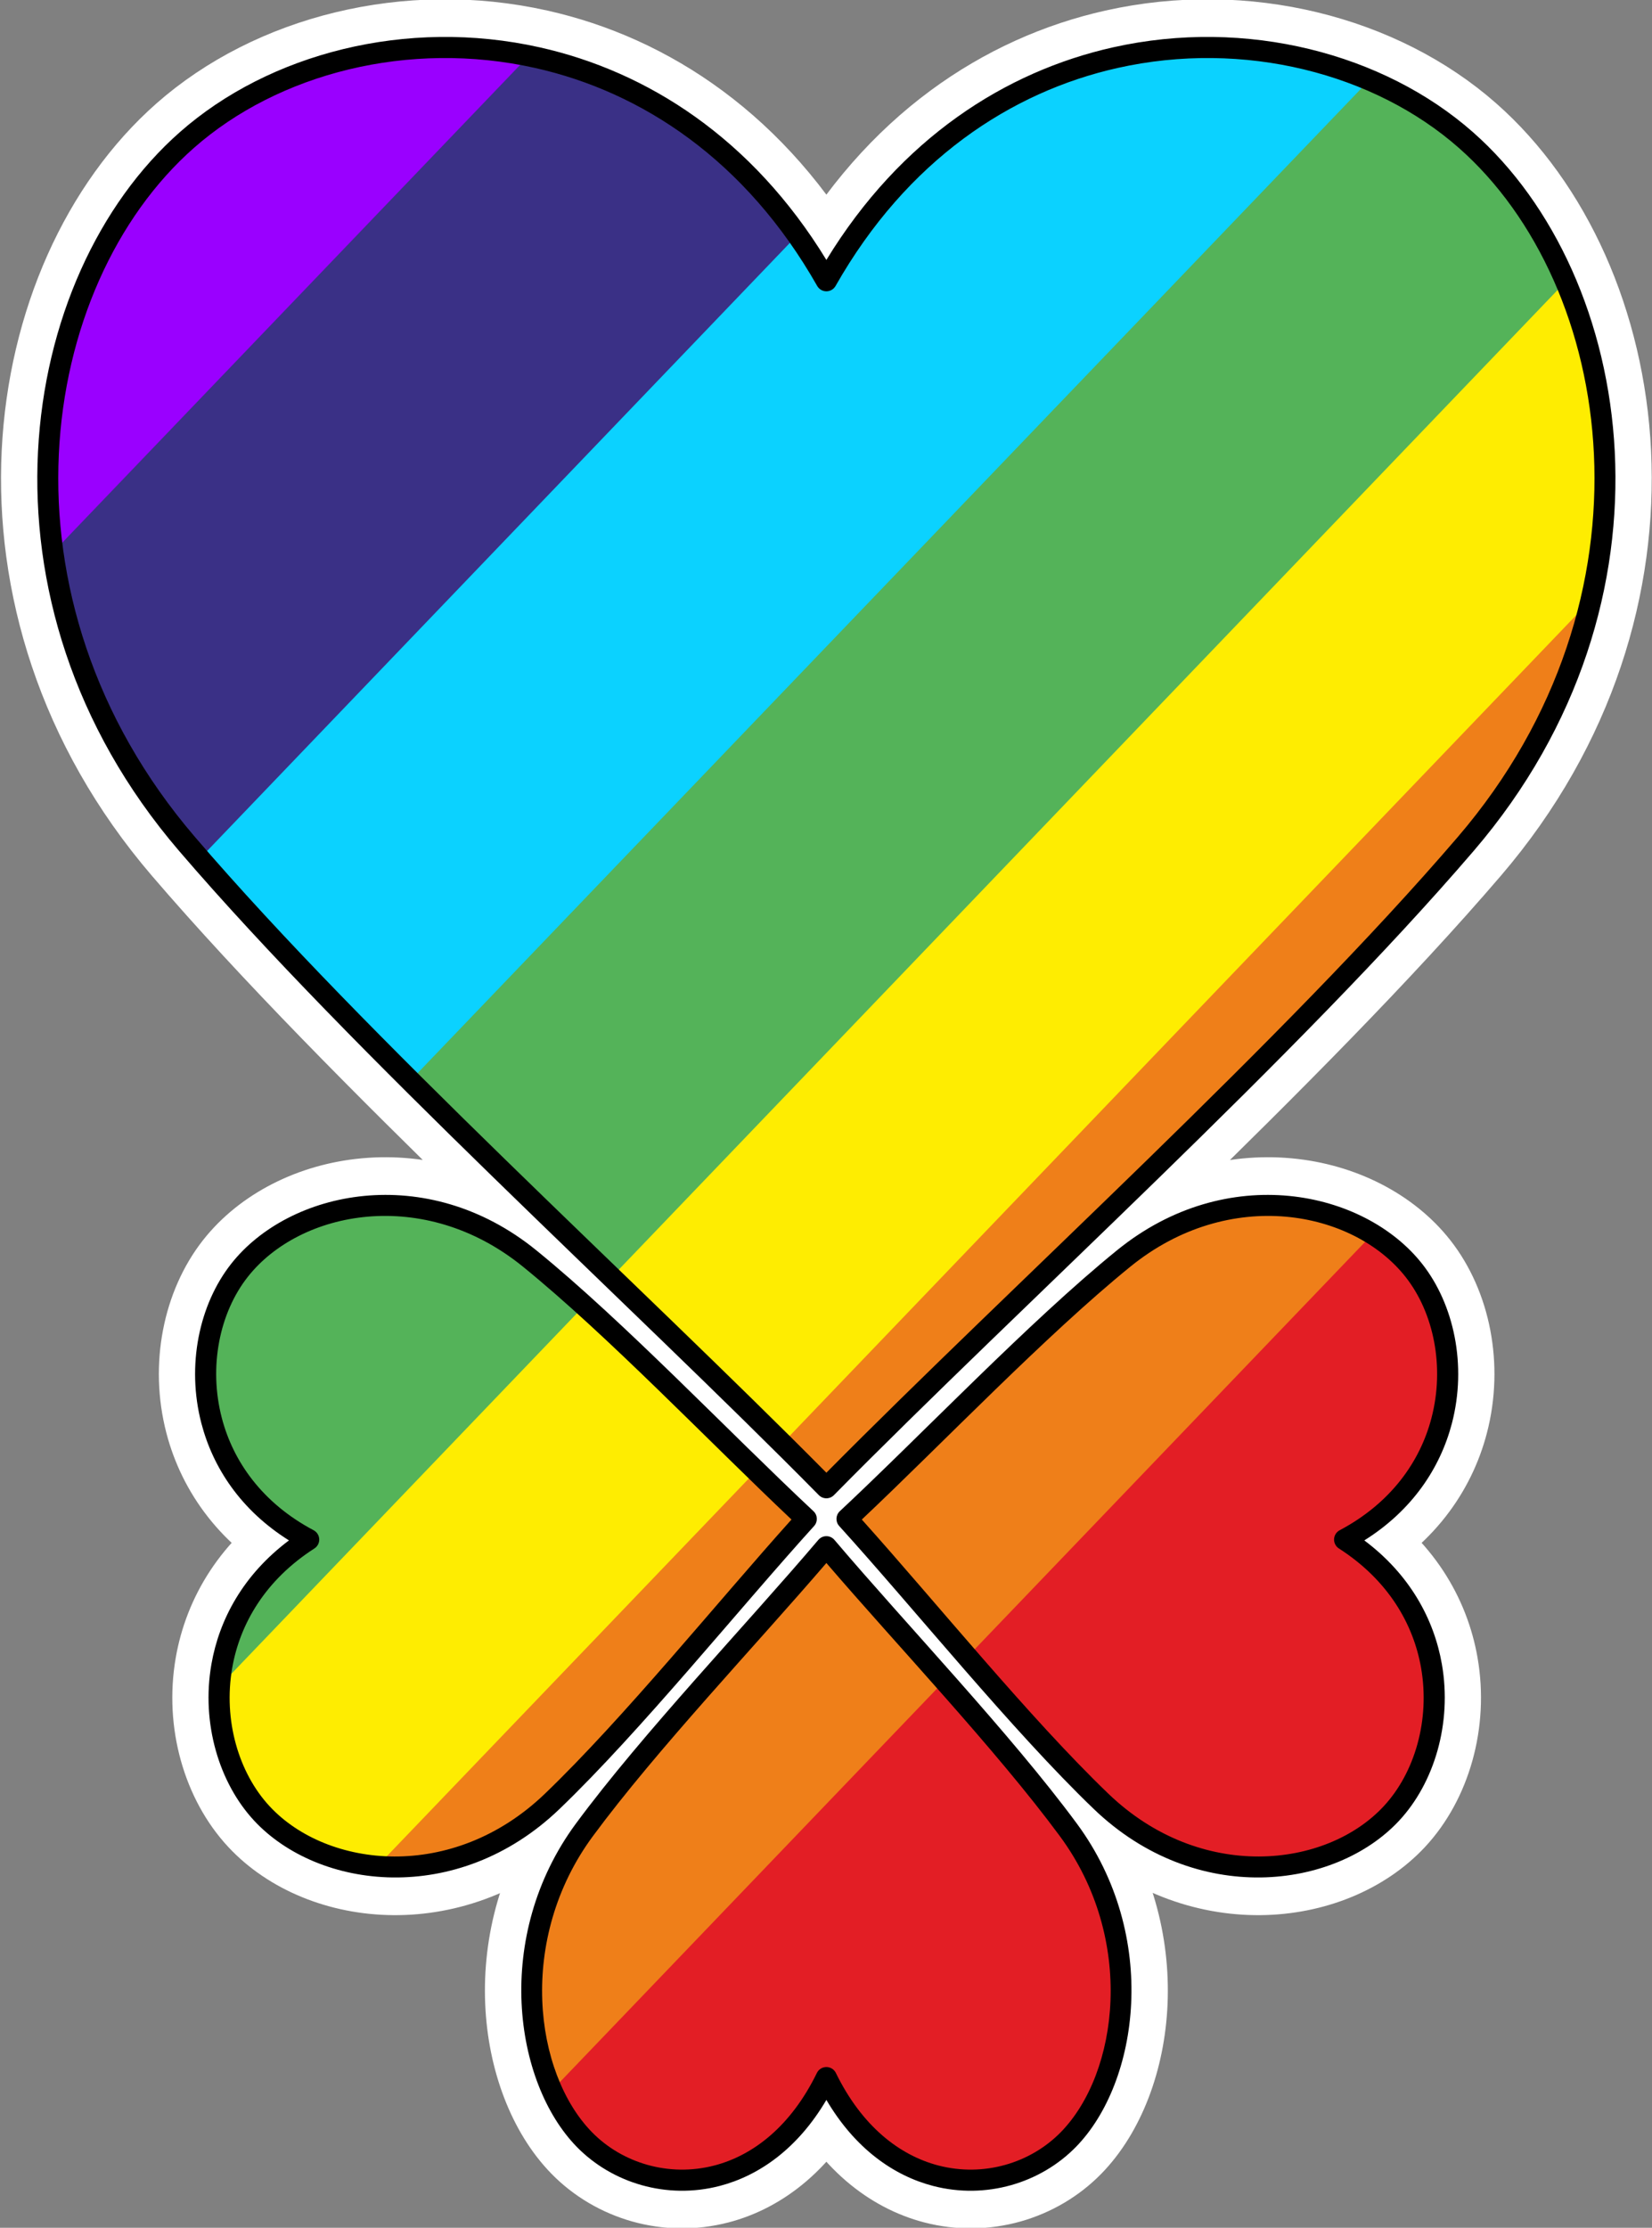
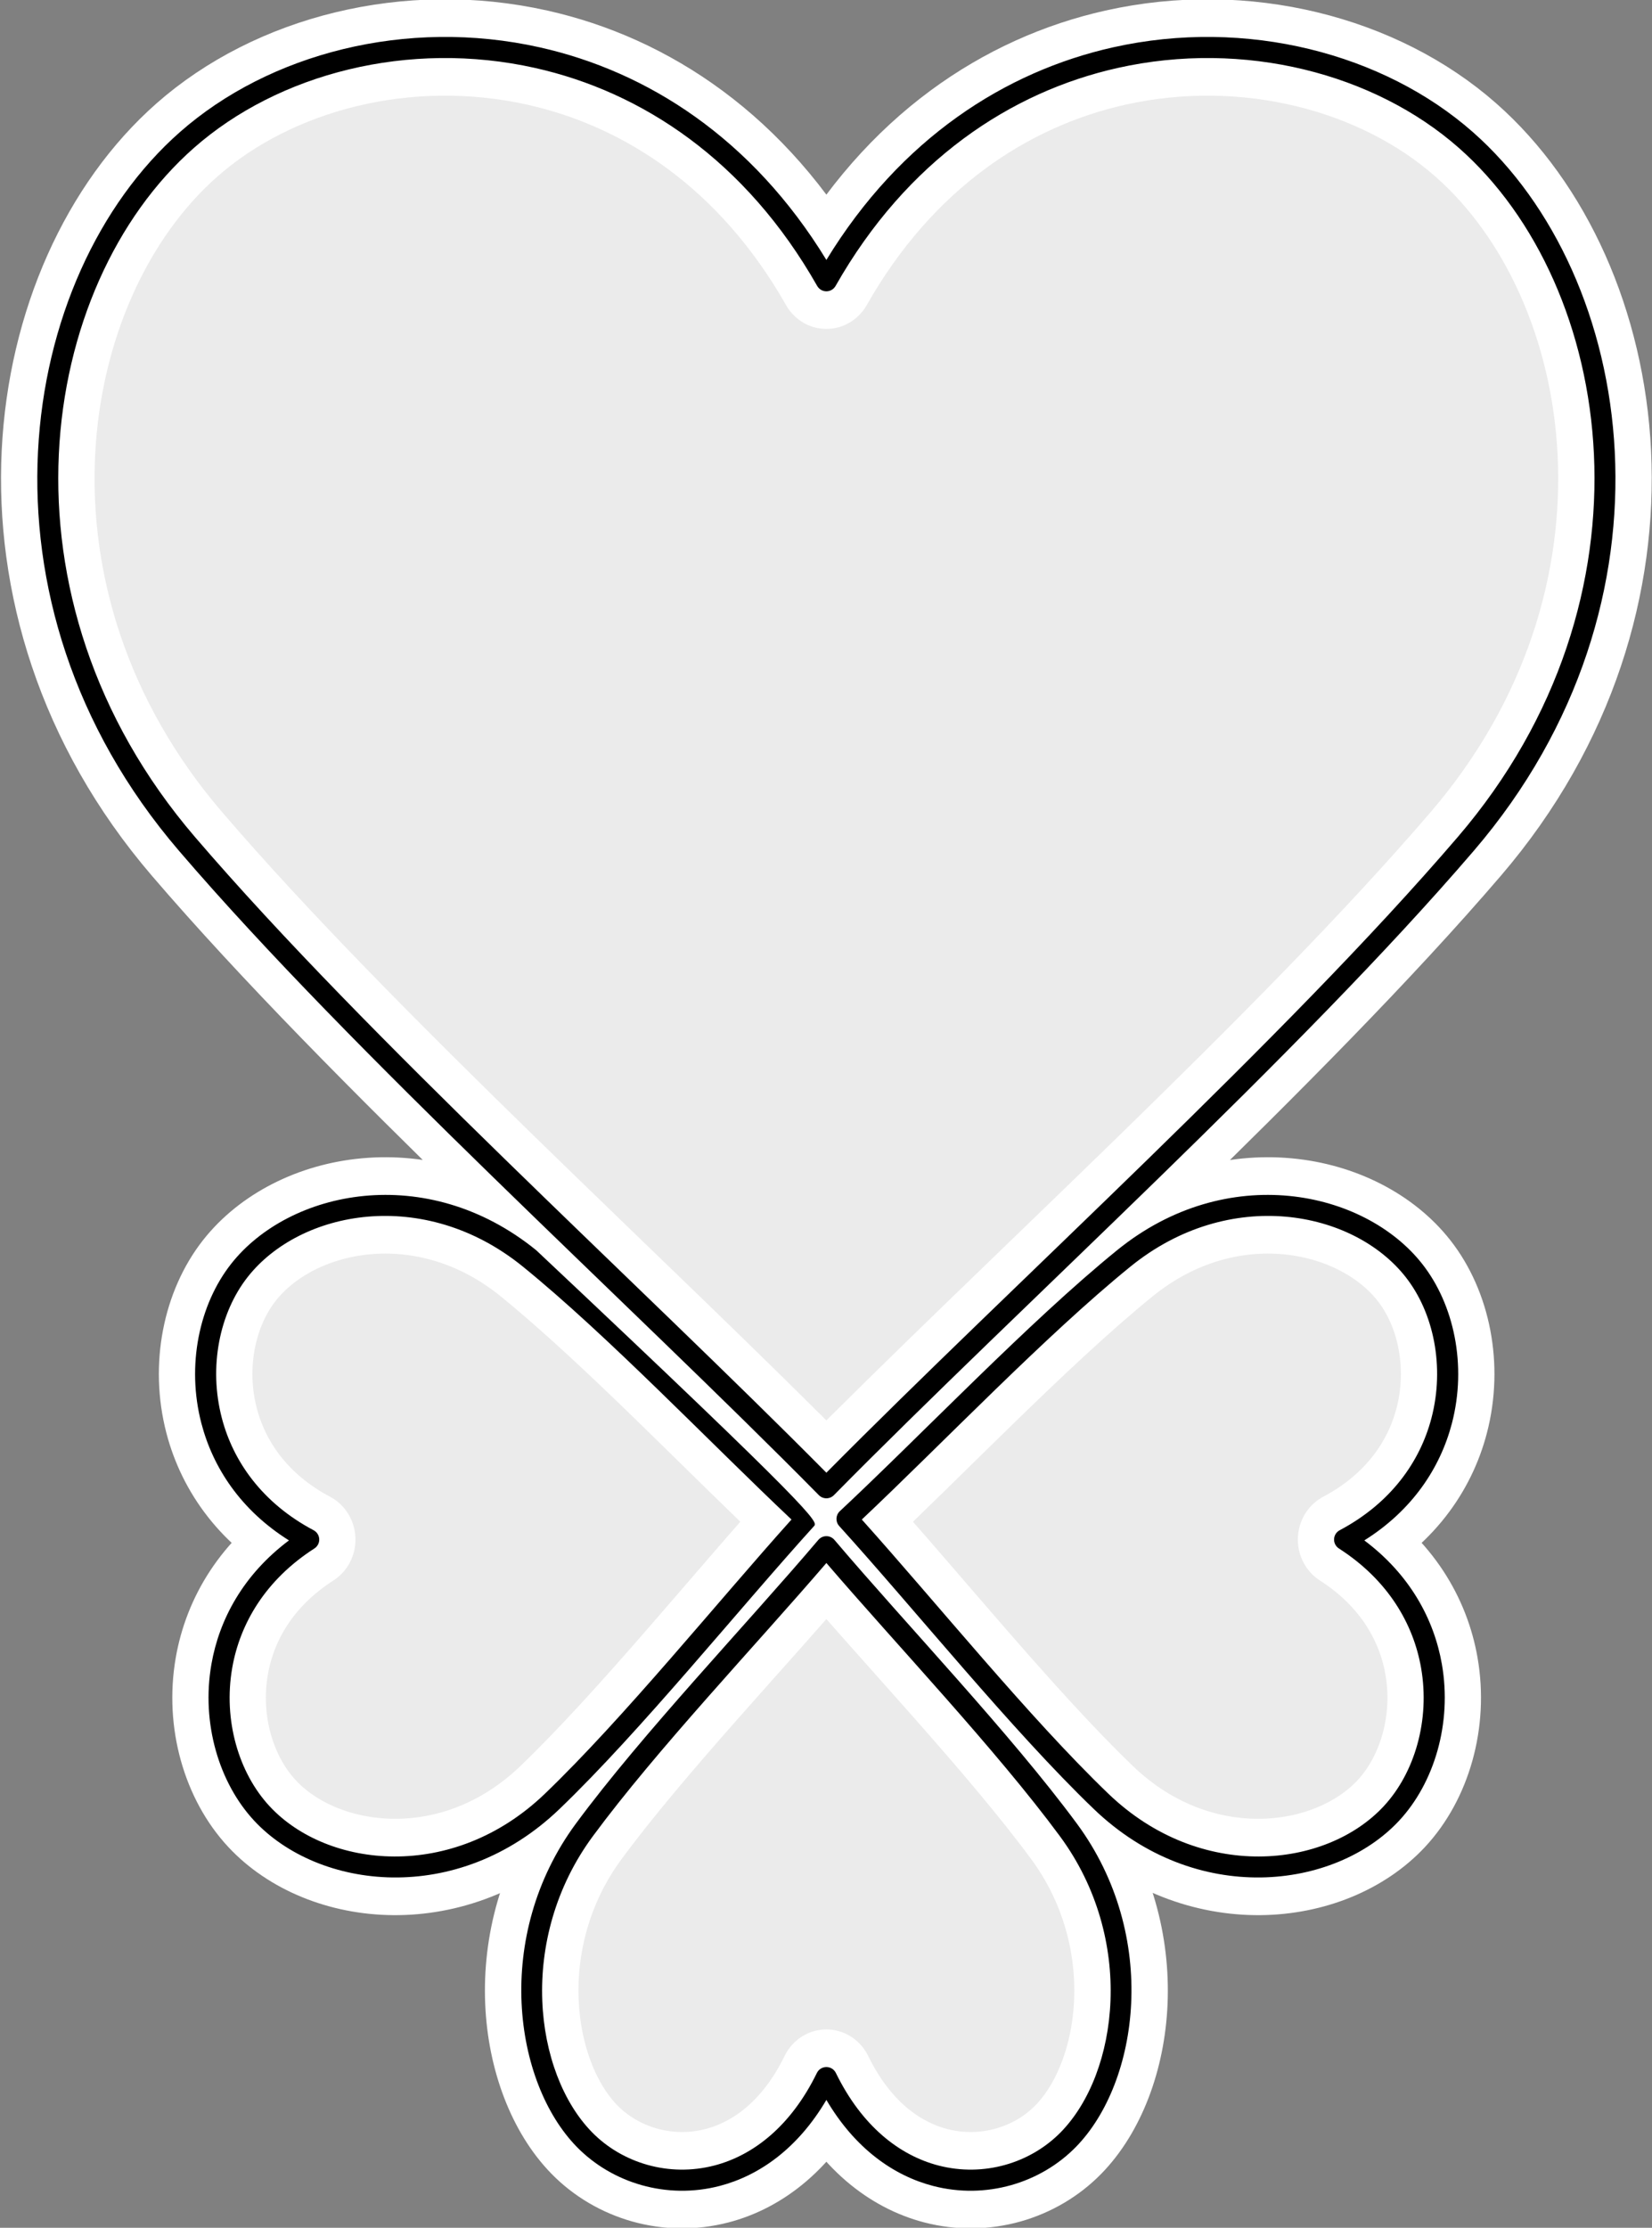
<svg xmlns="http://www.w3.org/2000/svg" width="100%" height="100%" viewBox="0 0 1740 2346" version="1.1" xml:space="preserve" style="fill-rule:evenodd;clip-rule:evenodd;stroke-linejoin:round;stroke-miterlimit:2;">
  <rect x="0" y="0" width="1740" height="2346" fill="#808080" stroke="none" />
  <g transform="matrix(1,0,0,1,-780.147,-102.066)">
    <g transform="matrix(0.971,0,0,1,-418.661,-330.397)">
      <path d="M2131.01,728.101C2210.29,592.528 2325.82,518.943 2444.45,493.174C2585.28,462.583 2730.49,499.375 2824.6,579.845C2998.01,728.101 3051.97,1063.65 2824.6,1321.12C2634.04,1536.92 2335.1,1798.18 2131.01,1999.15C1926.92,1798.18 1627.98,1536.92 1437.41,1321.12C1210.04,1063.65 1264.01,728.101 1437.41,579.845C1531.53,499.375 1676.73,462.583 1817.56,493.174C1936.19,518.943 2051.73,592.528 2131.01,728.101ZM2131.01,2620.3C2101,2679.92 2057.27,2712.29 2012.37,2723.62C1959.07,2737.08 1904.11,2720.89 1868.49,2685.5C1802.86,2620.3 1782.43,2472.71 1868.49,2359.47C1940.62,2264.56 2053.76,2149.66 2131.01,2061.27C2208.25,2149.66 2321.4,2264.56 2393.53,2359.47C2479.58,2472.71 2459.16,2620.3 2393.53,2685.5C2357.9,2720.89 2302.95,2737.08 2249.64,2723.62C2204.74,2712.29 2161.01,2679.92 2131.01,2620.3ZM2693.16,2053.74C2749.33,2088.74 2778.54,2137.62 2787.39,2186.97C2797.9,2245.55 2779.71,2304.77 2743.88,2342.19C2677.87,2411.14 2534.42,2427.64 2429.1,2329.5C2340.82,2247.25 2235.15,2119.55 2153.41,2031.98C2242.35,1951.29 2358.56,1832.53 2453.56,1757.67C2566.91,1668.35 2708.45,1696.34 2768.34,1770.36C2800.86,1810.53 2813.92,1871.02 2798.45,1928.55C2785.41,1977.01 2752.12,2023.38 2693.16,2053.74ZM1569.44,2053.74C1510.47,2023.38 1477.19,1977.01 1464.15,1928.55C1448.68,1871.02 1461.74,1810.53 1494.25,1770.36C1554.15,1696.34 1695.69,1668.35 1809.04,1757.67C1904.03,1832.53 2020.25,1951.29 2109.19,2031.98C2027.45,2119.55 1921.78,2247.25 1833.5,2329.5C1728.17,2427.64 1584.73,2411.14 1518.72,2342.19C1482.88,2304.77 1464.7,2245.55 1475.21,2186.97C1484.06,2137.62 1513.27,2088.74 1569.44,2053.74Z" style="fill:rgb(235,235,235);stroke:white;stroke-width:101.47px;" />
      <g>
        <clipPath id="_clip1">
-           <path d="M2131.01,728.101C2210.29,592.528 2325.82,518.943 2444.45,493.174C2585.28,462.583 2730.49,499.375 2824.6,579.845C2998.01,728.101 3051.97,1063.65 2824.6,1321.12C2634.04,1536.92 2335.1,1798.18 2131.01,1999.15C1926.92,1798.18 1627.98,1536.92 1437.41,1321.12C1210.04,1063.65 1264.01,728.101 1437.41,579.845C1531.53,499.375 1676.73,462.583 1817.56,493.174C1936.19,518.943 2051.73,592.528 2131.01,728.101ZM2131.01,2620.3C2101,2679.92 2057.27,2712.29 2012.37,2723.62C1959.07,2737.08 1904.11,2720.89 1868.49,2685.5C1802.86,2620.3 1782.43,2472.71 1868.49,2359.47C1940.62,2264.56 2053.76,2149.66 2131.01,2061.27C2208.25,2149.66 2321.4,2264.56 2393.53,2359.47C2479.58,2472.71 2459.16,2620.3 2393.53,2685.5C2357.9,2720.89 2302.95,2737.08 2249.64,2723.62C2204.74,2712.29 2161.01,2679.92 2131.01,2620.3ZM2693.16,2053.74C2749.33,2088.74 2778.54,2137.62 2787.39,2186.97C2797.9,2245.55 2779.71,2304.77 2743.88,2342.19C2677.87,2411.14 2534.42,2427.64 2429.1,2329.5C2340.82,2247.25 2235.15,2119.55 2153.41,2031.98C2242.35,1951.29 2358.56,1832.53 2453.56,1757.67C2566.91,1668.35 2708.45,1696.34 2768.34,1770.36C2800.86,1810.53 2813.92,1871.02 2798.45,1928.55C2785.41,1977.01 2752.12,2023.38 2693.16,2053.74ZM1569.44,2053.74C1510.47,2023.38 1477.19,1977.01 1464.15,1928.55C1448.68,1871.02 1461.74,1810.53 1494.25,1770.36C1554.15,1696.34 1695.69,1668.35 1809.04,1757.67C1904.03,1832.53 2020.25,1951.29 2109.19,2031.98C2027.45,2119.55 1921.78,2247.25 1833.5,2329.5C1728.17,2427.64 1584.73,2411.14 1518.72,2342.19C1482.88,2304.77 1464.7,2245.55 1475.21,2186.97C1484.06,2137.62 1513.27,2088.74 1569.44,2053.74Z" />
-         </clipPath>
+           </clipPath>
        <g clip-path="url(#_clip1)">
          <g transform="matrix(1.056,0,0,1.025,699.415,-71.797)">
            <g transform="matrix(1.124,-1.173,1.525,1.461,-3277.54,1474.63)">
-               <rect x="554.25" y="1030.68" width="2136.32" height="200.763" style="fill:rgb(154,0,255);" />
-             </g>
+               </g>
            <g transform="matrix(1.124,-1.173,1.525,1.461,-2928.87,1555.54)">
              <rect x="554.25" y="1030.68" width="2136.32" height="200.763" style="fill:rgb(58,48,134);" />
            </g>
            <g transform="matrix(1.124,-1.173,1.525,1.461,-2558.85,1641.41)">
-               <rect x="554.25" y="1030.68" width="2136.32" height="200.763" style="fill:rgb(11,210,255);" />
-             </g>
+               </g>
            <g transform="matrix(1.124,-1.173,1.525,1.461,-2203.05,1723.97)">
-               <rect x="554.25" y="1030.68" width="2136.32" height="200.763" style="fill:rgb(84,179,89);" />
-             </g>
+               </g>
            <g transform="matrix(1.124,-1.173,1.525,1.461,-1875.73,1799.92)">
              <rect x="554.25" y="1030.68" width="2136.32" height="200.763" style="fill:rgb(254,237,1);" />
            </g>
            <g transform="matrix(1.124,-1.173,1.525,1.461,-1598.21,1864.32)">
              <rect x="554.25" y="1030.68" width="2136.32" height="200.763" style="fill:rgb(239,127,25);" />
            </g>
            <g transform="matrix(1.124,-1.173,1.525,1.461,-1270.88,1940.28)">
-               <rect x="554.25" y="1030.68" width="2136.32" height="200.763" style="fill:rgb(227,30,37);" />
-             </g>
+               </g>
          </g>
        </g>
      </g>
    </g>
    <g transform="matrix(0.971,0,0,1,-418.661,-330.397)">
-       <path d="M2131.01,706.181C2211.7,577.893 2325.42,507.632 2441.95,482.319C2586.53,450.913 2735.55,488.885 2832.18,571.498C3009.23,722.871 3065.45,1065.48 2833.3,1328.36C2642.58,1544.33 2343.42,1805.83 2139.17,2006.96C2137.01,2009.08 2134.07,2010.27 2131.01,2010.27C2127.94,2010.27 2125,2009.08 2122.85,2006.96C1918.59,1805.83 1619.43,1544.33 1428.71,1328.36C1196.56,1065.48 1252.79,722.871 1429.84,571.497C1526.46,488.885 1675.48,450.913 1820.06,482.319C1936.6,507.632 2050.31,577.893 2131.01,706.181ZM2121.04,733.592C2043.62,601.198 1930.91,529.194 1815.06,504.029C1677.98,474.252 1536.6,509.866 1444.99,588.192C1275.23,733.331 1223.52,1061.83 1446.11,1313.88C1634,1526.65 1927.34,1783.62 2131.01,1983.32C2334.68,1783.62 2628.01,1526.65 2815.9,1313.88C3038.49,1061.83 2986.79,733.331 2817.03,588.192C2725.42,509.866 2584.04,474.252 2446.96,504.029C2331.11,529.194 2218.4,601.198 2140.97,733.592C2138.94,737.073 2135.13,739.224 2131.01,739.224C2126.88,739.224 2123.08,737.073 2121.04,733.592ZM2131.01,2643.8C2099.87,2695.16 2057.94,2723.61 2015.26,2734.39C1957.84,2748.88 1898.66,2731.39 1860.29,2693.28C1791.77,2625.19 1769.42,2471.11 1859.27,2352.87C1931.54,2257.78 2044.88,2142.63 2122.27,2054.07C2124.45,2051.58 2127.64,2050.14 2131.01,2050.14C2134.37,2050.14 2137.57,2051.58 2139.75,2054.07C2217.14,2142.63 2330.48,2257.78 2402.75,2352.87C2492.6,2471.11 2470.25,2625.19 2401.72,2693.28C2363.35,2731.39 2304.17,2748.88 2246.76,2734.39C2204.07,2723.61 2162.15,2695.16 2131.01,2643.8ZM2141.3,2615.41C2169.51,2671.46 2210.32,2702.2 2252.53,2712.86C2301.72,2725.27 2352.45,2710.39 2385.33,2677.73C2448.07,2615.4 2466.57,2474.32 2384.3,2366.08C2314.99,2274.87 2207.7,2165.18 2131.01,2078.4C2054.31,2165.18 1947.03,2274.87 1877.71,2366.08C1795.45,2474.32 1813.95,2615.4 1876.69,2677.73C1909.56,2710.39 1960.3,2725.27 2009.49,2712.86C2051.7,2702.2 2092.51,2671.46 2120.71,2615.41C2122.63,2611.59 2126.63,2609.17 2131.01,2609.17C2135.39,2609.17 2139.38,2611.59 2141.3,2615.41ZM2714.53,2054.6C2763.93,2090.53 2790.17,2137.63 2798.68,2185.06C2809.83,2247.24 2790.31,2310.05 2752.27,2349.76C2682.85,2422.27 2531.94,2440.74 2421.16,2337.53C2332.72,2255.12 2226.82,2127.19 2144.92,2039.45C2140.71,2034.94 2141.01,2028 2145.58,2023.85C2234.7,1943 2351.16,1824.04 2446.34,1749.03C2565.55,1655.09 2714.36,1685.64 2777.36,1763.49C2811.86,1806.13 2825.96,1870.29 2809.53,1931.36C2797,1977.94 2766.83,2022.76 2714.53,2054.6ZM2687.79,2043.91C2743.49,2015.23 2775.04,1971.52 2787.36,1925.74C2801.88,1871.74 2789.85,1814.93 2759.33,1777.23C2702.53,1707.04 2568.27,1681.6 2460.78,1766.3C2368.86,1838.74 2257.06,1952.37 2169.44,2032.62C2249.91,2119.65 2351.62,2241.89 2437.03,2321.48C2536.91,2414.54 2672.89,2400 2735.49,2334.62C2769.12,2299.5 2785.96,2243.85 2776.1,2188.88C2767.74,2142.26 2740.03,2096.16 2686.97,2063.1C2683.54,2060.96 2681.54,2057.22 2681.71,2053.28C2681.88,2049.33 2684.19,2045.76 2687.79,2043.91ZM1548.07,2054.6C1495.76,2022.76 1465.6,1977.94 1453.07,1931.36C1436.64,1870.29 1450.73,1806.13 1485.24,1763.49C1548.24,1685.64 1697.05,1655.09 1816.26,1749.03C1911.44,1824.04 2027.9,1943 2117.01,2023.85C2121.59,2028 2121.88,2034.94 2117.68,2039.45C2035.78,2127.19 1929.88,2255.12 1841.43,2337.53C1730.66,2440.74 1579.75,2422.27 1510.32,2349.76C1472.29,2310.05 1452.77,2247.24 1463.92,2185.06C1472.43,2137.63 1498.66,2090.53 1548.07,2054.6ZM1575.63,2063.1C1522.57,2096.16 1494.86,2142.26 1486.5,2188.88C1476.63,2243.85 1493.48,2299.5 1527.11,2334.62C1589.71,2400 1725.69,2414.54 1825.56,2321.48C1910.98,2241.89 2012.69,2119.65 2093.16,2032.62C2005.54,1952.37 1893.73,1838.74 1801.81,1766.3C1694.33,1681.6 1560.07,1707.04 1503.26,1777.23C1472.75,1814.93 1460.72,1871.74 1475.24,1925.74C1487.55,1971.52 1519.11,2015.23 1574.81,2043.91C1578.41,2045.76 1580.72,2049.33 1580.89,2053.28C1581.06,2057.22 1579.06,2060.96 1575.63,2063.1Z" />
+       <path d="M2131.01,706.181C2211.7,577.893 2325.42,507.632 2441.95,482.319C2586.53,450.913 2735.55,488.885 2832.18,571.498C3009.23,722.871 3065.45,1065.48 2833.3,1328.36C2642.58,1544.33 2343.42,1805.83 2139.17,2006.96C2137.01,2009.08 2134.07,2010.27 2131.01,2010.27C2127.94,2010.27 2125,2009.08 2122.85,2006.96C1918.59,1805.83 1619.43,1544.33 1428.71,1328.36C1196.56,1065.48 1252.79,722.871 1429.84,571.497C1526.46,488.885 1675.48,450.913 1820.06,482.319C1936.6,507.632 2050.31,577.893 2131.01,706.181ZM2121.04,733.592C2043.62,601.198 1930.91,529.194 1815.06,504.029C1677.98,474.252 1536.6,509.866 1444.99,588.192C1275.23,733.331 1223.52,1061.83 1446.11,1313.88C1634,1526.65 1927.34,1783.62 2131.01,1983.32C2334.68,1783.62 2628.01,1526.65 2815.9,1313.88C3038.49,1061.83 2986.79,733.331 2817.03,588.192C2725.42,509.866 2584.04,474.252 2446.96,504.029C2331.11,529.194 2218.4,601.198 2140.97,733.592C2138.94,737.073 2135.13,739.224 2131.01,739.224C2126.88,739.224 2123.08,737.073 2121.04,733.592ZM2131.01,2643.8C2099.87,2695.16 2057.94,2723.61 2015.26,2734.39C1957.84,2748.88 1898.66,2731.39 1860.29,2693.28C1791.77,2625.19 1769.42,2471.11 1859.27,2352.87C1931.54,2257.78 2044.88,2142.63 2122.27,2054.07C2124.45,2051.58 2127.64,2050.14 2131.01,2050.14C2134.37,2050.14 2137.57,2051.58 2139.75,2054.07C2217.14,2142.63 2330.48,2257.78 2402.75,2352.87C2492.6,2471.11 2470.25,2625.19 2401.72,2693.28C2363.35,2731.39 2304.17,2748.88 2246.76,2734.39C2204.07,2723.61 2162.15,2695.16 2131.01,2643.8ZM2141.3,2615.41C2169.51,2671.46 2210.32,2702.2 2252.53,2712.86C2301.72,2725.27 2352.45,2710.39 2385.33,2677.73C2448.07,2615.4 2466.57,2474.32 2384.3,2366.08C2314.99,2274.87 2207.7,2165.18 2131.01,2078.4C2054.31,2165.18 1947.03,2274.87 1877.71,2366.08C1795.45,2474.32 1813.95,2615.4 1876.69,2677.73C1909.56,2710.39 1960.3,2725.27 2009.49,2712.86C2051.7,2702.2 2092.51,2671.46 2120.71,2615.41C2122.63,2611.59 2126.63,2609.17 2131.01,2609.17C2135.39,2609.17 2139.38,2611.59 2141.3,2615.41ZM2714.53,2054.6C2763.93,2090.53 2790.17,2137.63 2798.68,2185.06C2809.83,2247.24 2790.31,2310.05 2752.27,2349.76C2682.85,2422.27 2531.94,2440.74 2421.16,2337.53C2332.72,2255.12 2226.82,2127.19 2144.92,2039.45C2140.71,2034.94 2141.01,2028 2145.58,2023.85C2234.7,1943 2351.16,1824.04 2446.34,1749.03C2565.55,1655.09 2714.36,1685.64 2777.36,1763.49C2811.86,1806.13 2825.96,1870.29 2809.53,1931.36C2797,1977.94 2766.83,2022.76 2714.53,2054.6ZM2687.79,2043.91C2743.49,2015.23 2775.04,1971.52 2787.36,1925.74C2801.88,1871.74 2789.85,1814.93 2759.33,1777.23C2702.53,1707.04 2568.27,1681.6 2460.78,1766.3C2368.86,1838.74 2257.06,1952.37 2169.44,2032.62C2249.91,2119.65 2351.62,2241.89 2437.03,2321.48C2536.91,2414.54 2672.89,2400 2735.49,2334.62C2769.12,2299.5 2785.96,2243.85 2776.1,2188.88C2767.74,2142.26 2740.03,2096.16 2686.97,2063.1C2683.54,2060.96 2681.54,2057.22 2681.71,2053.28C2681.88,2049.33 2684.19,2045.76 2687.79,2043.91ZM1548.07,2054.6C1495.76,2022.76 1465.6,1977.94 1453.07,1931.36C1436.64,1870.29 1450.73,1806.13 1485.24,1763.49C1548.24,1685.64 1697.05,1655.09 1816.26,1749.03C2121.59,2028 2121.88,2034.94 2117.68,2039.45C2035.78,2127.19 1929.88,2255.12 1841.43,2337.53C1730.66,2440.74 1579.75,2422.27 1510.32,2349.76C1472.29,2310.05 1452.77,2247.24 1463.92,2185.06C1472.43,2137.63 1498.66,2090.53 1548.07,2054.6ZM1575.63,2063.1C1522.57,2096.16 1494.86,2142.26 1486.5,2188.88C1476.63,2243.85 1493.48,2299.5 1527.11,2334.62C1589.71,2400 1725.69,2414.54 1825.56,2321.48C1910.98,2241.89 2012.69,2119.65 2093.16,2032.62C2005.54,1952.37 1893.73,1838.74 1801.81,1766.3C1694.33,1681.6 1560.07,1707.04 1503.26,1777.23C1472.75,1814.93 1460.72,1871.74 1475.24,1925.74C1487.55,1971.52 1519.11,2015.23 1574.81,2043.91C1578.41,2045.76 1580.72,2049.33 1580.89,2053.28C1581.06,2057.22 1579.06,2060.96 1575.63,2063.1Z" />
    </g>
  </g>
</svg>